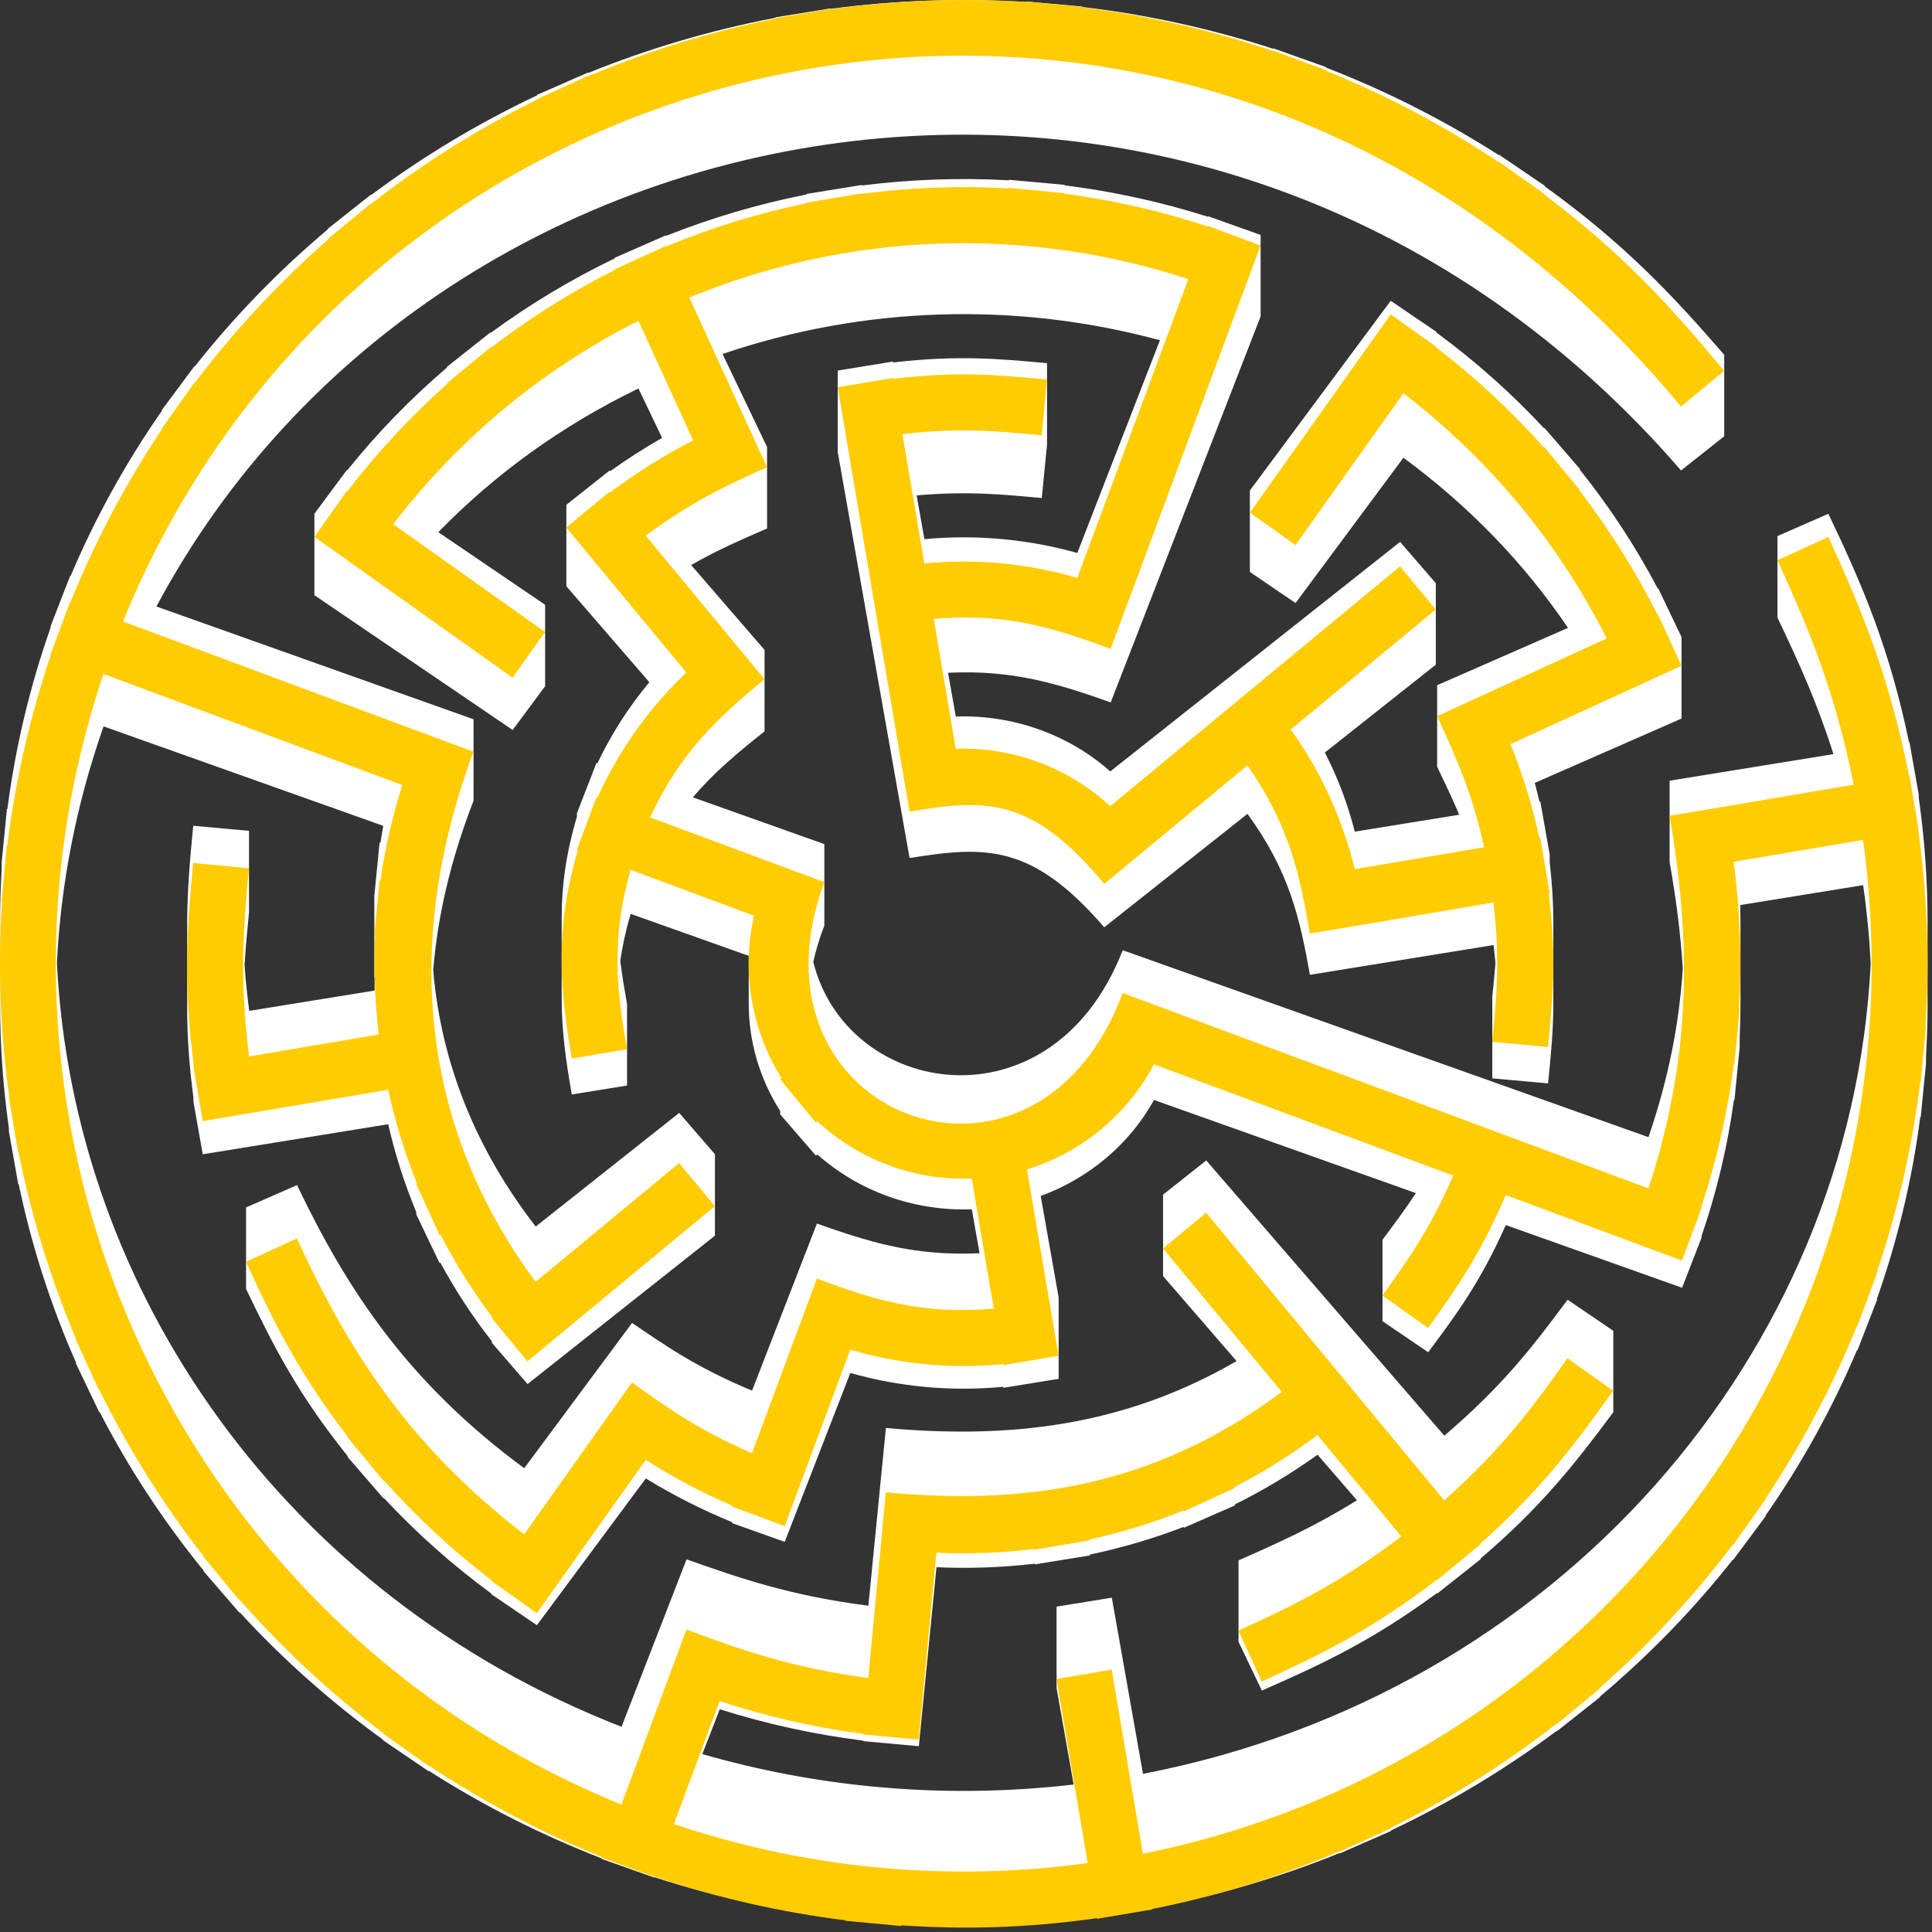
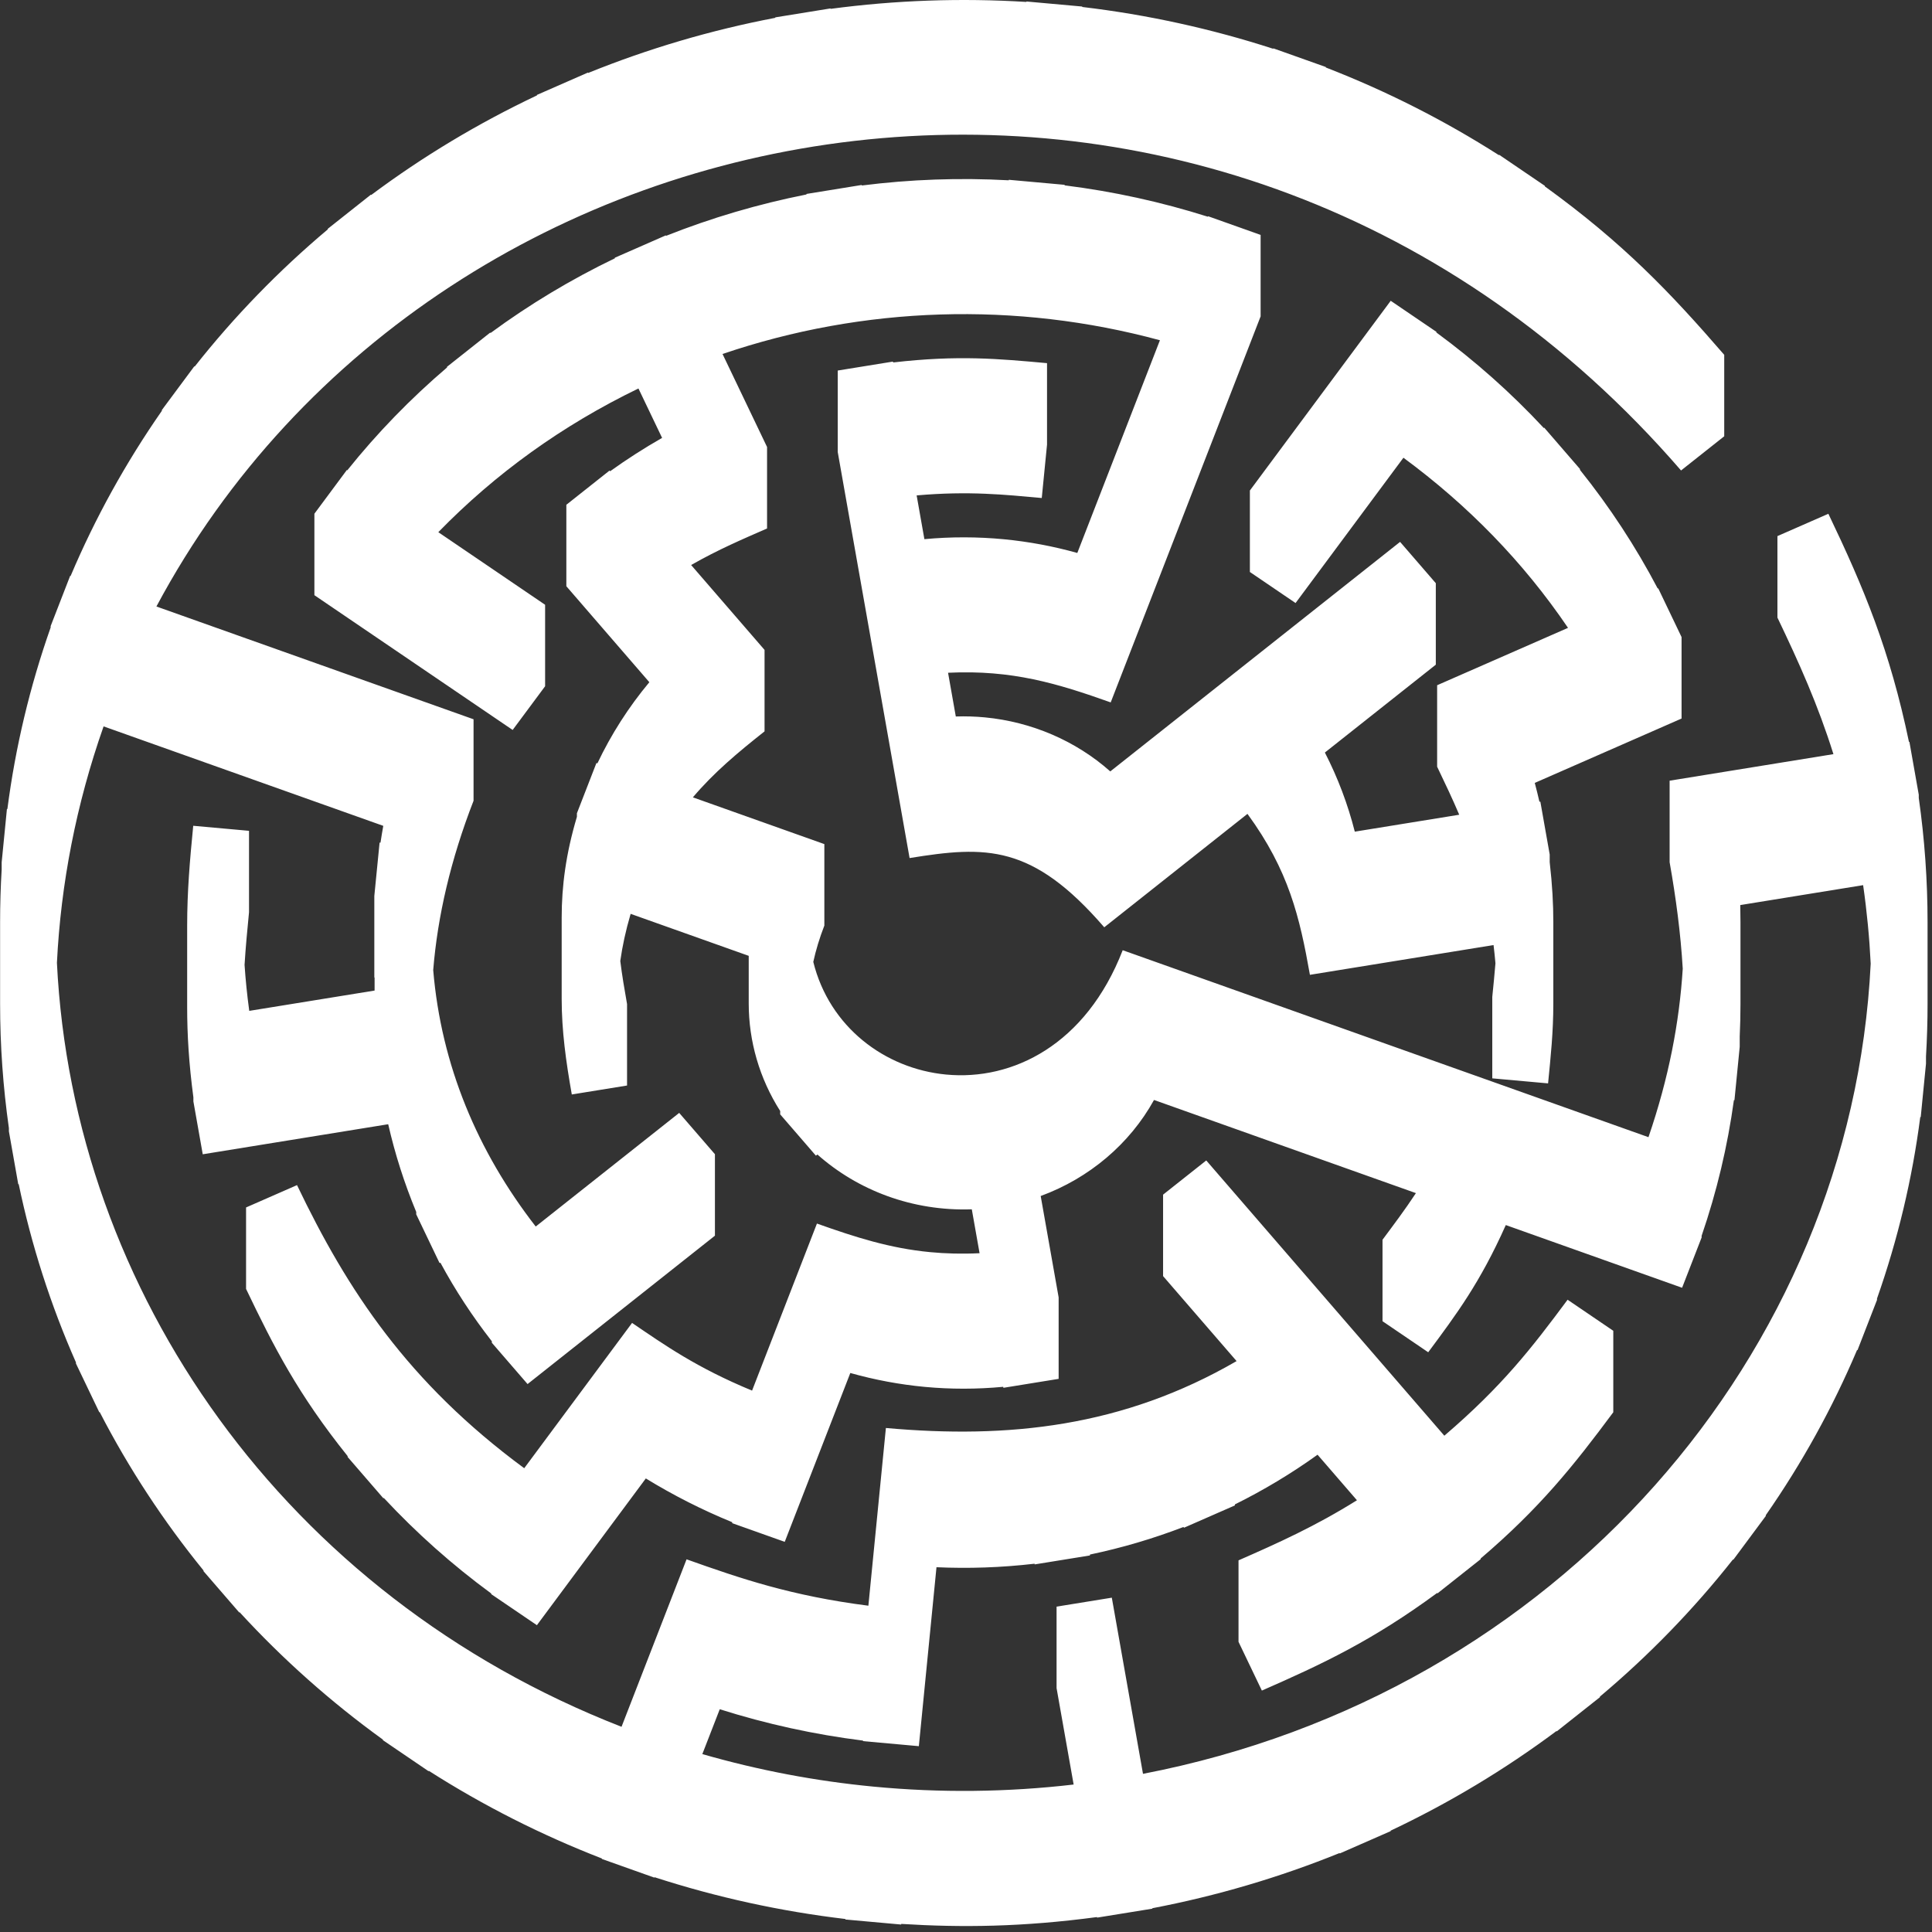
<svg xmlns="http://www.w3.org/2000/svg" width="324" height="324" viewBox="0 0 324 324" fill="none">
  <rect x="0" y="0" width="324" height="324" fill="#333333" stroke="none" />
  <g style="mix-blend-mode:color-burn">
    <path d="M141.775 321.83V321.904L151.132 322.749L151.142 322.643C161.304 323.275 171.446 323.167 183.971 321.496L183.988 321.588L193.253 320.087V320.011C204.015 317.956 214.537 314.854 224.645 310.761L224.676 310.829L233.219 307.084V307.002C243.051 302.353 252.368 296.756 261.018 290.301L261.066 290.357L268.307 284.624V284.525C276.538 277.605 284.017 269.898 290.62 261.528L290.683 261.57L296.124 254.239V254.105C302.192 245.392 307.322 236.105 311.431 226.403L311.505 226.429L314.778 217.999V217.769C318.262 207.883 320.694 197.678 322.033 187.323L322.11 187.329L322.993 178.375V177.168C323.168 174.224 323.256 171.276 323.256 168.33V154.667V154.651C323.256 147.683 322.763 140.718 321.78 133.81V133.271L320.211 124.405L320.136 124.417C316.946 109.115 312.626 98.694 306.621 86.16L298.078 89.906V103.57C301.744 111.227 304.864 118.169 307.47 126.471L279.998 130.924V144.587C281.064 150.605 281.846 156.513 282.2 162.445C281.633 171.443 279.874 180.717 276.451 190.707L255.934 183.41C255.934 183.41 247.127 180.278 247.125 180.278L226.51 172.948L197.088 162.485L188.279 159.353C182.118 175.221 169.808 181.275 158.638 180.202C148.386 179.218 139.092 172.229 136.39 161.312C136.82 159.347 137.433 157.313 138.245 155.22V141.557L116.197 133.716C119.723 129.553 123.688 126.237 128.216 122.652V108.989L122.224 102.061L115.904 94.754C120.535 92.114 124.548 90.419 128.637 88.626V74.963L121.17 59.364C144.837 51.311 170.412 50.526 194.522 57.059C192.981 61.027 191.661 64.424 191.661 64.424L180.667 92.734C176.643 91.602 172.521 90.835 168.363 90.435C163.935 90.011 159.466 90.003 155.022 90.419L154.993 90.255L153.723 83.08C162.524 82.309 168.528 82.96 174.706 83.518L175.589 74.564V60.901C167.489 60.171 160.708 59.522 149.779 60.785L149.754 60.639L140.489 62.14V75.803L142.057 84.669L150.971 135.032L152.539 143.898C165.362 141.821 173.108 141.543 185.186 155.508L192.427 149.774L209.202 136.487C216.143 145.988 217.967 153.825 219.675 163.479L250.471 158.488C250.599 159.547 250.703 160.563 250.789 161.544C250.634 163.469 250.442 165.318 250.258 167.178V180.841L259.615 181.685C260.06 177.162 260.495 173.096 260.495 168.3V154.637C260.495 151.661 260.326 148.403 259.887 144.581V143.298L258.318 134.432L258.165 134.456C257.923 133.397 257.664 132.345 257.383 131.294L273.458 124.247L282.001 120.501V106.838L278.086 98.662L278.004 98.698C274.324 91.688 269.957 85.023 264.965 78.799V78.655L258.973 71.727L258.902 71.782C253.439 65.911 247.405 60.545 240.886 55.76V55.65L233.226 50.442L227.784 57.773L209.607 82.259V95.922L217.268 101.13L235.357 76.762C246.163 84.729 255.436 94.197 262.959 105.293C254.564 108.973 241.01 114.915 241.01 114.915V128.578C242.407 131.494 243.624 134.052 244.714 136.633L227.202 139.471C226.039 134.878 224.354 130.427 222.185 126.201L240.788 111.467V97.804L234.796 90.875C234.796 90.875 234.792 90.879 234.784 90.885C234.779 90.887 234.775 90.891 234.771 90.895C233.75 91.704 203.377 115.76 203.377 115.76L186.196 129.367C180.397 124.219 172.983 121.055 165.184 120.307C163.565 120.151 161.93 120.101 160.29 120.157L158.991 112.822C169.758 112.307 177.322 114.615 186.267 117.795L197.201 89.64L208.135 61.486L211.408 53.056V39.395L202.599 36.263L202.568 36.345C194.75 33.867 186.7 32.106 178.538 31.084V30.995L169.181 30.151L169.172 30.237C160.947 29.781 152.692 30.073 144.527 31.108L144.513 31.021L135.248 32.523V32.612C127.185 34.21 119.297 36.533 111.694 39.553L111.657 39.473L103.113 43.22V43.318C95.766 46.854 88.783 51.051 82.264 55.846L82.206 55.778L74.965 61.512V61.63C68.837 66.857 63.234 72.631 58.24 78.871L58.167 78.821L52.725 86.152V99.815L60.386 105.023L85.974 122.416L91.416 115.085V101.422L73.505 89.248C83.111 79.388 94.3 71.332 107.068 65.148L111.035 73.436C108.028 75.151 105.119 77.018 102.316 79.031L102.218 78.917L94.978 84.651V98.314L100.97 105.243L108.896 114.407C105.422 118.574 102.494 123.147 100.185 128.016L100.022 127.958L96.749 136.387V136.98C94.902 143.162 94.195 148.597 94.195 153.877V167.54C94.195 172.833 94.904 177.971 95.892 183.545L105.157 182.044V168.381C104.726 165.937 104.318 163.561 104.023 161.162C104.368 158.694 104.927 156.08 105.759 153.254L125.562 160.297V168.054V168.29C125.562 174.605 127.365 180.863 130.839 186.318V186.881L136.831 193.809L137.08 193.613C143.833 199.607 152.995 203.15 162.973 202.805L164.276 210.166C161.298 210.308 158.567 210.234 155.982 209.986C149.22 209.338 143.473 207.492 137.002 205.193L126.123 233.209C116.766 229.335 111.471 225.574 105.999 221.856L100.558 229.187L87.913 246.224C68.406 231.839 58.272 216.412 49.81 198.745L41.266 202.491V216.154C45.903 225.843 49.973 233.808 58.301 244.193V244.337L64.293 251.265L64.364 251.209C69.826 257.079 75.86 262.447 82.379 267.23V267.34L90.04 272.548C90.04 272.548 90.057 272.526 90.086 272.483C90.617 271.767 95.482 265.217 95.482 265.215L108.306 247.937C112.916 250.765 117.759 253.219 122.793 255.278V255.438L131.602 258.57L142.599 230.254C150.787 232.557 159.332 233.408 168.242 232.571L168.271 232.739L177.536 231.238V217.575L174.526 200.574C182.647 197.59 189.438 191.862 193.531 184.467L214.436 191.902L237.452 200.088C235.578 202.935 233.719 205.391 231.851 207.907V221.57L239.514 226.777C244.216 220.443 248.194 215.154 252.525 205.445L273.282 212.828L282.091 215.96L285.364 207.53V207.25C287.907 199.845 289.72 192.224 290.779 184.495L290.871 184.503L291.753 175.551V173.838C291.839 171.999 291.881 170.16 291.881 168.32V154.657C291.881 153.699 291.868 152.74 291.845 151.782L312.45 148.441C313.084 152.848 313.506 157.239 313.719 161.604C310.503 227.151 261.1 284.101 191.682 297.476L186.453 267.934L177.189 269.435V283.099L180.052 299.269C168.992 300.558 157.718 300.698 146.432 299.615C136.85 298.695 127.258 296.894 117.782 294.164L120.704 286.643C128.522 289.119 136.571 290.882 144.736 291.904V291.992L154.093 292.837L157.05 262.827C162.461 263.067 167.853 262.891 173.499 262.239L173.52 262.353L182.785 260.852V260.702C188.143 259.579 193.391 258.032 198.481 256.075L198.544 256.209L207.087 252.462V252.296C211.943 249.889 216.582 247.101 220.957 243.959L221.056 244.073L227.562 251.596C220.56 255.965 214.403 258.736 207.702 261.674V275.337L211.617 283.513C221.771 279.062 230.111 275.159 241.01 267.144L241.068 267.212L248.309 261.478V261.36C258.207 252.917 263.867 245.844 270.551 236.838V223.175L262.888 217.967C256.837 226.119 251.921 232.457 242.219 240.772C242.219 240.772 228.296 224.676 228.296 224.674L222.304 217.747L202.292 194.61L195.051 200.344V214.007L207.378 228.258C188.315 239.304 169.089 241.327 148.566 239.476L145.629 269.281C132.671 267.622 124.222 264.73 115.139 261.5L104.232 289.585C47.785 267.586 12.263 216.61 9.546 161.466C10.201 148.259 12.756 134.93 17.372 121.816L37.912 129.12L64.276 138.497C64.107 139.435 63.952 140.376 63.81 141.319L63.657 141.305L62.774 150.258V163.922L62.82 163.926V166.119L41.8 169.525C41.427 166.777 41.174 164.222 41.013 161.808C41.195 158.854 41.467 155.966 41.76 152.992V139.329L32.405 138.485C31.832 144.305 31.387 149.566 31.387 155.238V168.901C31.387 173.502 31.677 178.373 32.432 184.031V184.709L34.001 193.575L64.949 188.56L65.102 188.536C66.248 193.553 67.821 198.472 69.801 203.246V203.642L73.715 211.817L73.855 211.755C76.347 216.37 79.232 220.775 82.482 224.936V225.182L88.474 232.111L95.714 226.377L119.895 207.226V193.563L113.903 186.635L89.841 205.691C80.079 193.109 73.993 178.667 72.65 162.679C73.388 153.621 75.588 144.14 79.416 134.286V120.623L49.994 110.16L26.231 101.71C73.945 12.409 205.387 -9.589 281.915 78.899L289.156 73.165V59.504C280.108 49.045 272.186 40.738 259.073 31.258V31.166L251.412 25.958L251.368 26.018C242.246 20.192 232.521 15.265 222.352 11.322V11.242L213.543 8.11L213.516 8.18C203.12 4.81 192.387 2.459 181.493 1.17V1.096L172.136 0.251L172.129 0.325C161.173 -0.355 150.168 0.033 139.294 1.484L139.282 1.412L130.017 2.913V2.989C119.255 5.044 108.731 8.144 98.625 12.239L98.594 12.171L90.05 15.915V15.998C80.217 20.647 70.899 26.244 62.252 32.699L62.203 32.642L54.963 38.376V38.474C46.731 45.395 39.252 53.104 32.65 61.472L32.587 61.43L27.145 68.76V68.893C21.078 77.606 15.948 86.891 11.84 96.595L11.767 96.569L8.494 104.999V105.229C5.01 115.115 2.578 125.32 1.239 135.675L1.162 135.669L0.279 144.623V145.834C0.103 148.772 0.016 151.711 0.016 154.651V168.298V168.314V168.33C0.016 175.305 0.509 182.274 1.492 189.19V189.729L3.061 198.595L3.136 198.583C5.271 208.831 8.49 218.852 12.736 228.476V228.662L16.651 236.838L16.72 236.808C21.565 246.2 27.4 255.102 34.128 263.367V263.488L40.12 270.416L40.181 270.368C47.413 278.249 55.467 285.412 64.211 291.734V291.826L71.872 297.034L71.916 296.974C81.041 302.802 90.766 307.727 100.932 311.669V311.75L109.741 314.882L109.768 314.812C120.164 318.182 130.9 320.533 141.792 321.822L141.775 321.83Z" fill="white" />
  </g>
-   <path d="M321.704 139.286L321.779 139.273L320.21 130.008L320.135 130.021C316.946 114.03 312.625 103.14 306.62 90.041L298.077 93.957C303.5 105.796 307.729 116.004 310.868 131.591L279.997 136.82C283.46 157.261 283.927 176.496 276.45 199.294L255.931 191.669L247.122 188.396L226.507 180.735L197.085 169.801L188.276 166.528C173.54 206.185 123.65 187.191 138.242 147.936L109.021 137.075C114.149 126.101 120.329 120.425 128.213 113.9L122.222 106.66L108.299 89.839C116.485 83.761 122.475 81.165 128.634 78.344L115.602 49.901C142.333 38.894 171.915 37.84 199.281 46.812L191.656 67.331L180.662 96.916C172.352 94.473 163.633 93.651 155.017 94.498L154.988 94.327L151.34 72.798C161.469 71.627 167.981 72.375 174.699 73.009L175.582 63.652C167.484 62.889 160.701 62.211 149.772 63.531L149.747 63.378L140.482 64.947L142.05 74.212L150.964 126.842L152.532 136.107C165.355 133.936 173.101 133.645 185.179 148.239L192.419 142.247L209.195 128.362C216.134 138.29 217.96 146.48 219.668 156.569L250.464 151.353C251.635 161.482 250.882 168.032 250.251 174.712L259.608 175.594C260.359 167.618 261.084 160.998 259.729 149.784L259.882 149.759L258.313 140.494L258.161 140.519C256.987 135.153 255.369 129.895 253.321 124.796L273.453 115.573L281.996 111.658L278.081 103.115L278 103.152C274.3 95.793 269.91 88.797 264.891 82.266L264.962 82.207L258.97 74.967L258.899 75.025C253.421 68.872 247.369 63.251 240.829 58.242L240.881 58.166L233.221 52.725L227.779 60.385L209.602 85.974L217.263 91.415L235.352 65.951C249.515 76.864 261.047 90.468 269.448 107.068L241.005 120.097C244.487 127.697 246.854 132.963 248.898 142.082L227.197 145.756C225.158 137.341 221.511 129.379 216.468 122.337L216.602 122.226L240.783 102.213L234.791 94.973L203.37 120.977L186.189 135.197C179.185 128.701 169.828 125.227 160.283 125.572L156.594 103.792C168.661 102.747 176.667 105.261 186.26 108.824L197.194 79.403L208.128 49.981L211.401 41.172L202.592 37.899L202.561 37.984C194.741 35.395 186.689 33.553 178.52 32.484L178.528 32.392L169.171 31.509L169.163 31.599C160.938 31.122 152.683 31.428 144.518 32.509L144.503 32.419L135.239 33.988L135.253 34.078C127.187 35.747 119.292 38.177 111.683 41.335L111.645 41.251L103.102 45.166L103.14 45.248C95.78 48.947 88.784 53.34 82.253 58.359L82.194 58.288L74.954 64.28L75.013 64.351C68.862 69.828 63.24 75.879 58.229 82.42L58.156 82.368L52.714 90.029L60.375 95.471L85.963 113.647L91.405 105.986L65.942 87.9C77.077 73.453 90.784 62.04 107.059 53.804L116.24 73.844C111.359 76.368 106.701 79.292 102.307 82.59L102.209 82.471L94.969 88.462L100.96 95.703L115.092 112.777C108.822 118.752 103.752 125.89 100.176 133.777L100.013 133.716L96.74 142.525L96.901 142.586C93.017 155.799 93.883 165.725 95.882 177.527L105.147 175.958C103.556 166.557 102.303 158.106 105.748 145.873L126.453 153.568C124.328 162.881 125.995 172.721 131.068 180.814L130.828 181.013L136.82 188.254L137.068 188.049C143.822 194.312 152.984 198.014 162.962 197.654L166.656 219.461C154.588 220.507 146.582 217.993 136.989 214.427L126.11 243.705C116.753 239.656 111.457 235.726 105.986 231.84L100.544 239.501L87.9 257.305C68.393 242.272 58.258 226.152 49.797 207.689L41.253 211.604C45.904 221.758 49.985 230.098 58.359 240.997L58.288 241.055L64.279 248.296L64.35 248.237C69.828 254.388 75.88 260.01 82.42 265.021L82.368 265.096L90.029 270.538L95.471 262.877L108.295 244.822C112.921 247.787 117.782 250.36 122.837 252.516L122.782 252.66L131.591 255.933L142.588 226.342C150.776 228.749 159.321 229.638 168.23 228.764L168.26 228.94L177.525 227.371L172.283 196.425L172.231 196.117C181.358 193.3 189.048 186.936 193.52 178.497L214.425 186.267L243.703 197.146C239.654 206.503 235.764 211.746 231.84 217.27L239.501 222.711C244.203 216.092 248.18 210.565 252.512 200.419L273.269 208.132L282.078 211.405L285.351 202.596L285.265 202.565C287.854 194.745 289.697 186.693 290.765 178.524L290.857 178.533L291.74 169.178L291.648 169.17C292.125 160.946 291.82 152.691 290.738 144.525L312.434 140.85C323.412 220.549 270.422 295.013 191.667 310.87L186.438 279.999L177.173 281.568L182.402 312.439C159.654 315.57 135.937 313.616 113.022 305.897L120.687 285.269C128.506 287.859 136.56 289.701 144.727 290.77L144.719 290.862L154.076 291.744L157.033 260.384C162.443 260.635 167.835 260.451 173.482 259.769L173.503 259.888L182.768 258.32L182.743 258.167C188.109 256.994 193.367 255.375 198.464 253.325L198.528 253.466L207.072 249.55L207.007 249.41C211.888 246.888 216.546 243.962 220.94 240.666L221.038 240.785L234.994 257.648C224.646 265.556 216.653 269.35 207.685 273.459L211.6 282.003C221.753 277.351 230.094 273.271 240.992 264.897L241.051 264.968L248.291 258.976L248.233 258.905C258.167 250.059 263.835 242.657 270.533 233.227L262.872 227.785C256.822 236.304 251.905 242.927 242.203 251.617L228.281 234.794L222.289 227.555L202.276 203.376L195.036 209.368L214.95 233.43C193.382 249.45 171.798 252.453 148.548 250.262L145.612 281.409C132.654 279.675 124.204 276.653 115.121 273.277L104.215 302.626C29.736 272.294 -8.313 189.241 17.357 113.03L37.896 120.664L67.463 131.652C65.796 136.889 64.568 142.249 63.794 147.689L63.642 147.674L62.759 157.031L62.912 157.046C62.657 162.534 62.859 168.03 63.518 173.486L41.784 177.167C40.107 164.228 40.826 155.373 41.747 145.612L32.39 144.729C31.334 155.937 30.712 165.167 32.509 178.738L32.419 178.752L33.988 188.017L64.936 182.776L65.089 182.751C66.262 188.118 67.881 193.375 69.928 198.474L69.788 198.539L73.701 207.082L73.841 207.018C76.366 211.899 79.289 216.556 82.588 220.951L82.468 221.049L88.46 228.289L95.701 222.297L119.881 202.285L113.89 195.044L89.828 214.959C72.097 191.081 66.494 160.796 79.402 126.064L49.98 115.13L20.632 104.223C62.73 0.852 202.142 -28.192 281.902 68.186L289.143 62.194C280.087 51.252 272.156 42.562 259.016 32.643L259.06 32.58L251.399 27.138L251.355 27.201C242.224 21.107 232.489 15.956 222.312 11.832L222.339 11.758L213.53 8.485L213.503 8.558C203.104 5.034 192.367 2.579 181.471 1.23L181.477 1.153L172.12 0.27L172.114 0.348C161.157 -0.364 150.152 0.042 139.279 1.558L139.267 1.483L130.002 3.052L130.014 3.127C119.246 5.275 108.72 8.517 98.61 12.796L98.578 12.725L90.035 16.637L90.066 16.709C80.222 21.571 70.892 27.425 62.236 34.176L62.188 34.117L54.948 40.109L54.998 40.17C46.747 47.414 39.252 55.483 32.636 64.246L32.574 64.202L27.132 71.863L27.195 71.907C21.1 81.04 15.949 90.775 11.825 100.95L11.752 100.923L8.479 109.732L8.552 109.759C5.028 120.158 2.573 130.895 1.224 141.791L1.146 141.785L0.264 151.142L0.341 151.148C-0.372 162.105 0.034 173.11 1.552 183.983L1.477 183.995L3.045 193.26L3.121 193.248C5.268 204.016 8.51 214.542 12.789 224.65L12.72 224.682L16.635 233.225L16.704 233.194C21.565 243.036 27.419 252.365 34.172 261.024L34.111 261.074L40.103 268.314L40.161 268.264C47.404 276.515 55.475 284.01 64.238 290.626L64.194 290.688L71.854 296.13L71.898 296.067C81.031 302.162 90.765 307.313 100.942 311.437L100.914 311.51L109.723 314.783L109.751 314.71C120.149 318.234 130.886 320.689 141.783 322.038L141.776 322.116L151.133 322.998L151.144 322.887C161.306 323.548 171.447 323.435 183.972 321.687L183.989 321.785L193.254 320.217L193.241 320.141C204.008 317.994 214.534 314.752 224.646 310.471L224.677 310.542L233.221 306.629L233.189 306.558C243.033 301.697 252.361 295.841 261.019 289.09L261.068 289.149L268.308 283.157L268.258 283.096C276.508 275.854 284.004 267.783 290.619 259.02L290.682 259.064L296.124 251.403L296.061 251.359C302.157 242.226 307.308 232.491 311.431 222.316L311.504 222.343L314.777 213.534L314.704 213.507C318.228 203.109 320.683 192.374 322.032 181.477L322.109 181.484L322.992 172.127L322.914 172.121C323.628 161.164 323.222 150.157 321.704 139.283V139.286Z" fill="#FFCC01" />
</svg>